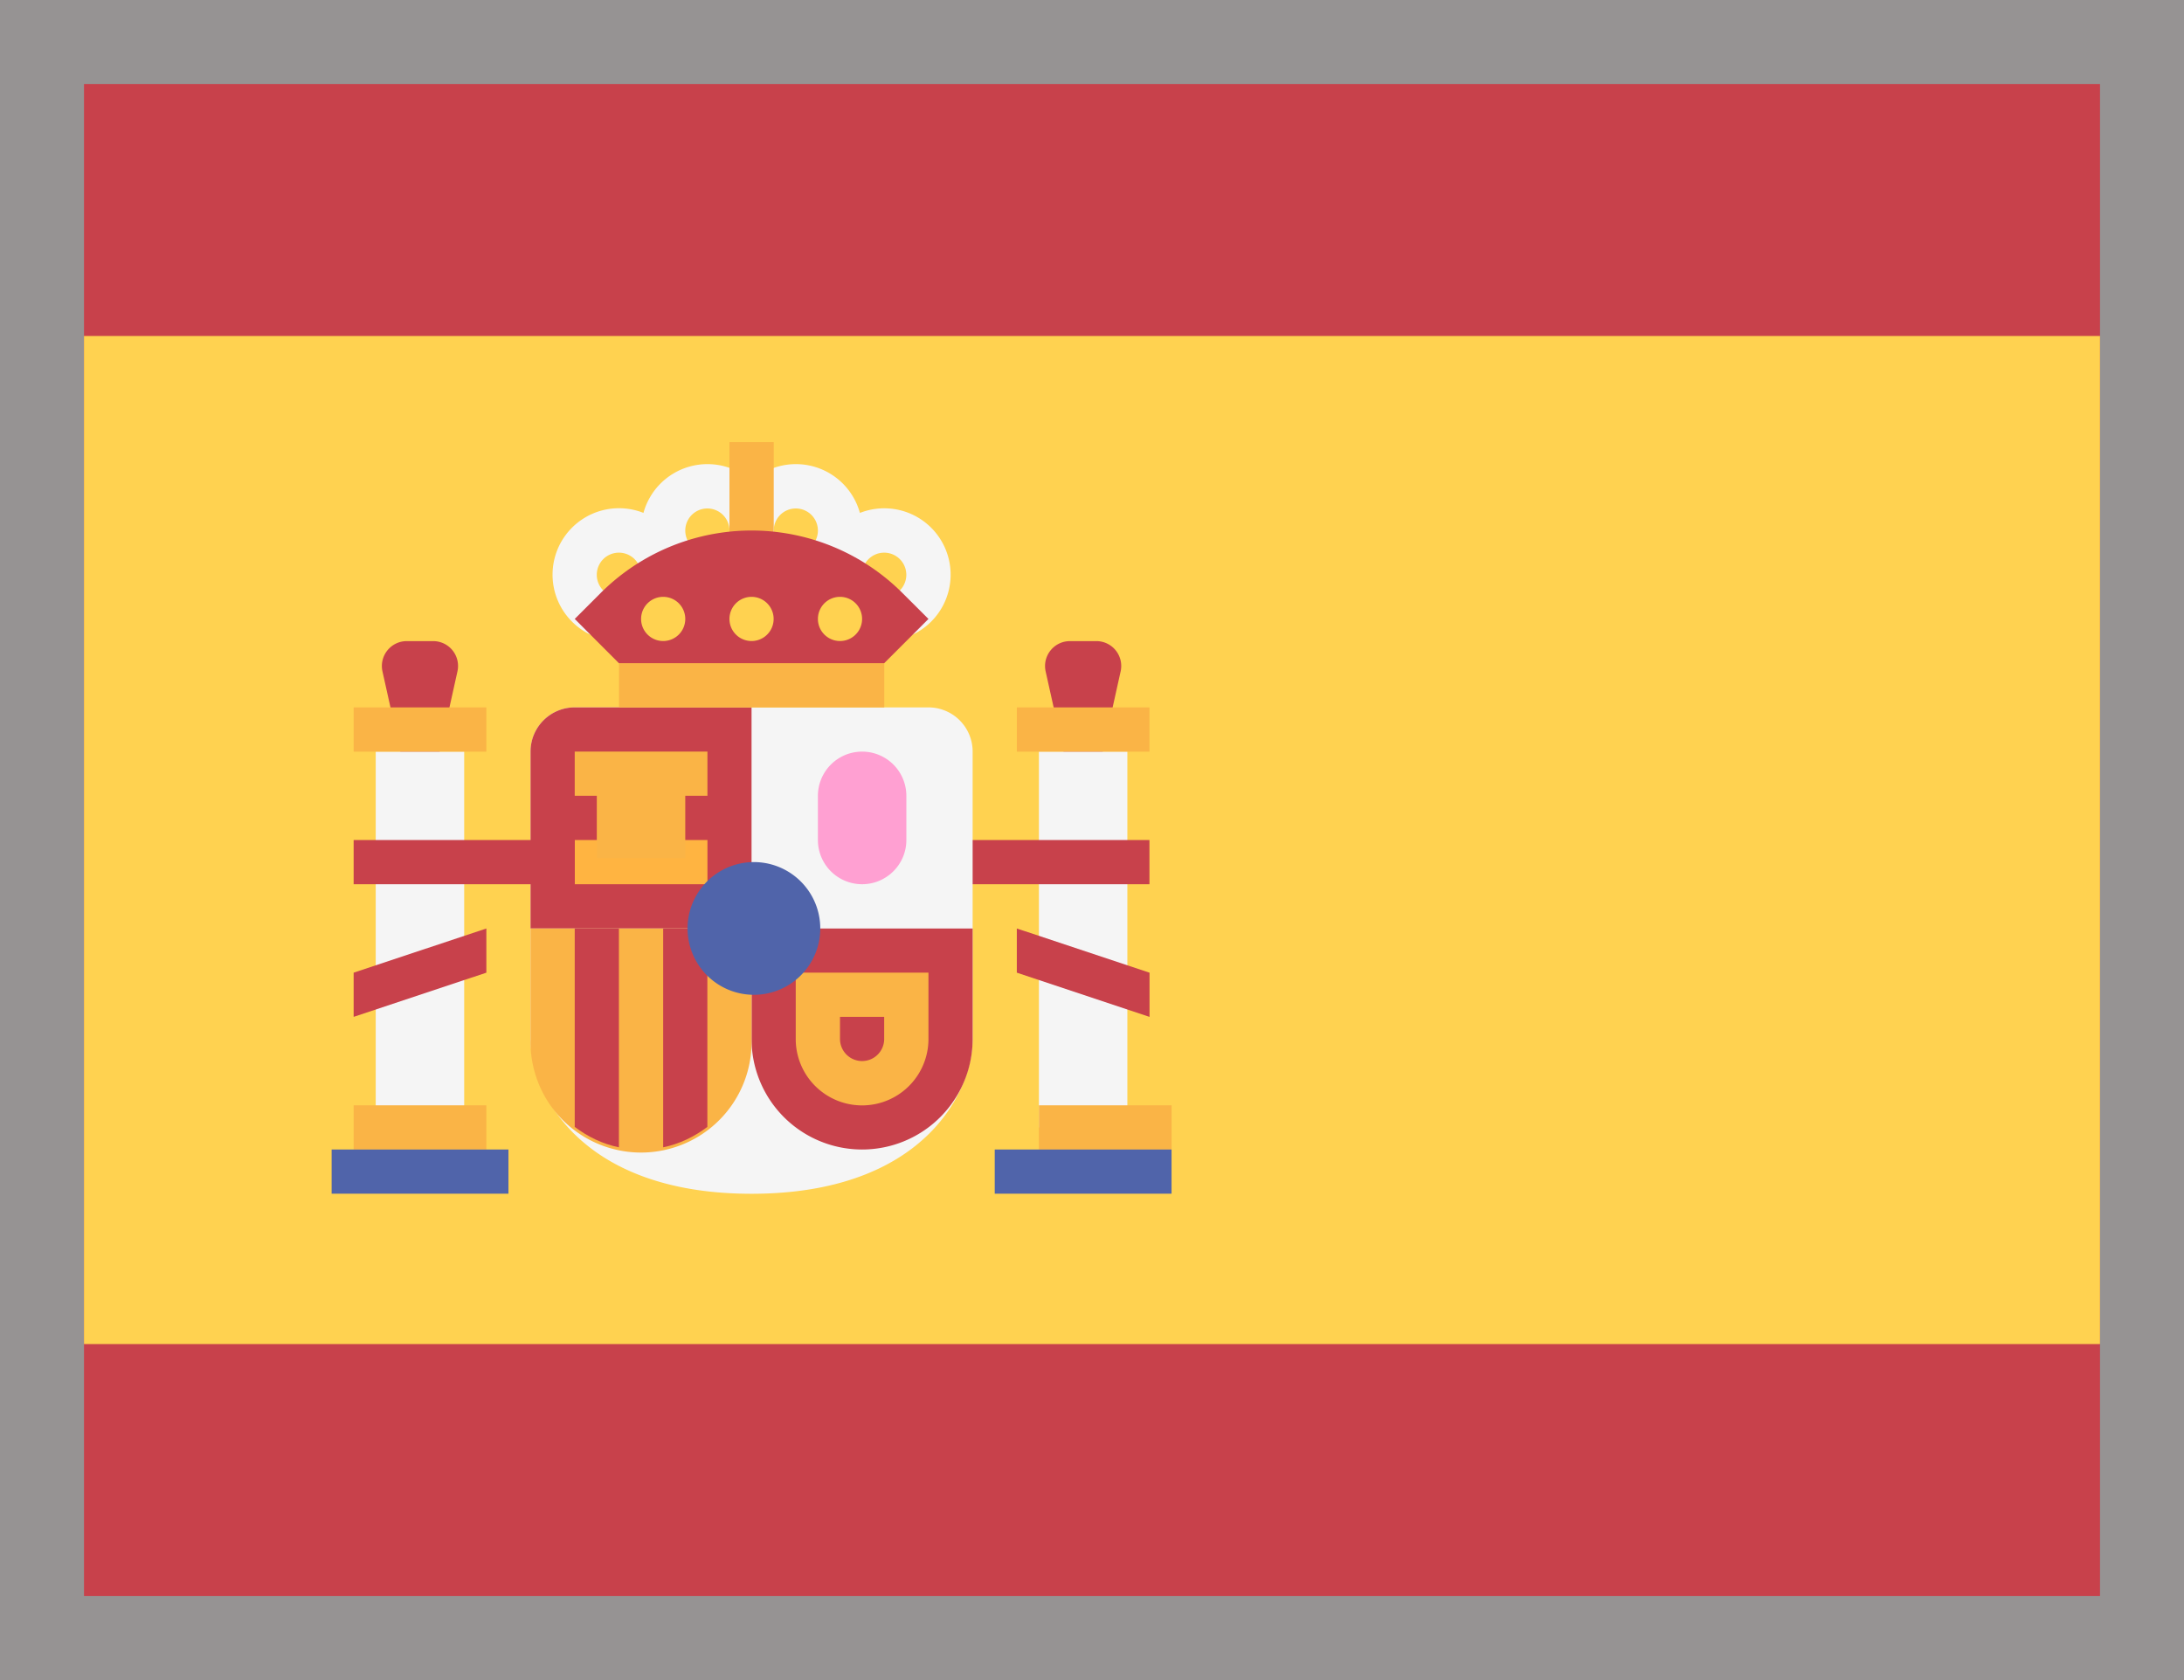
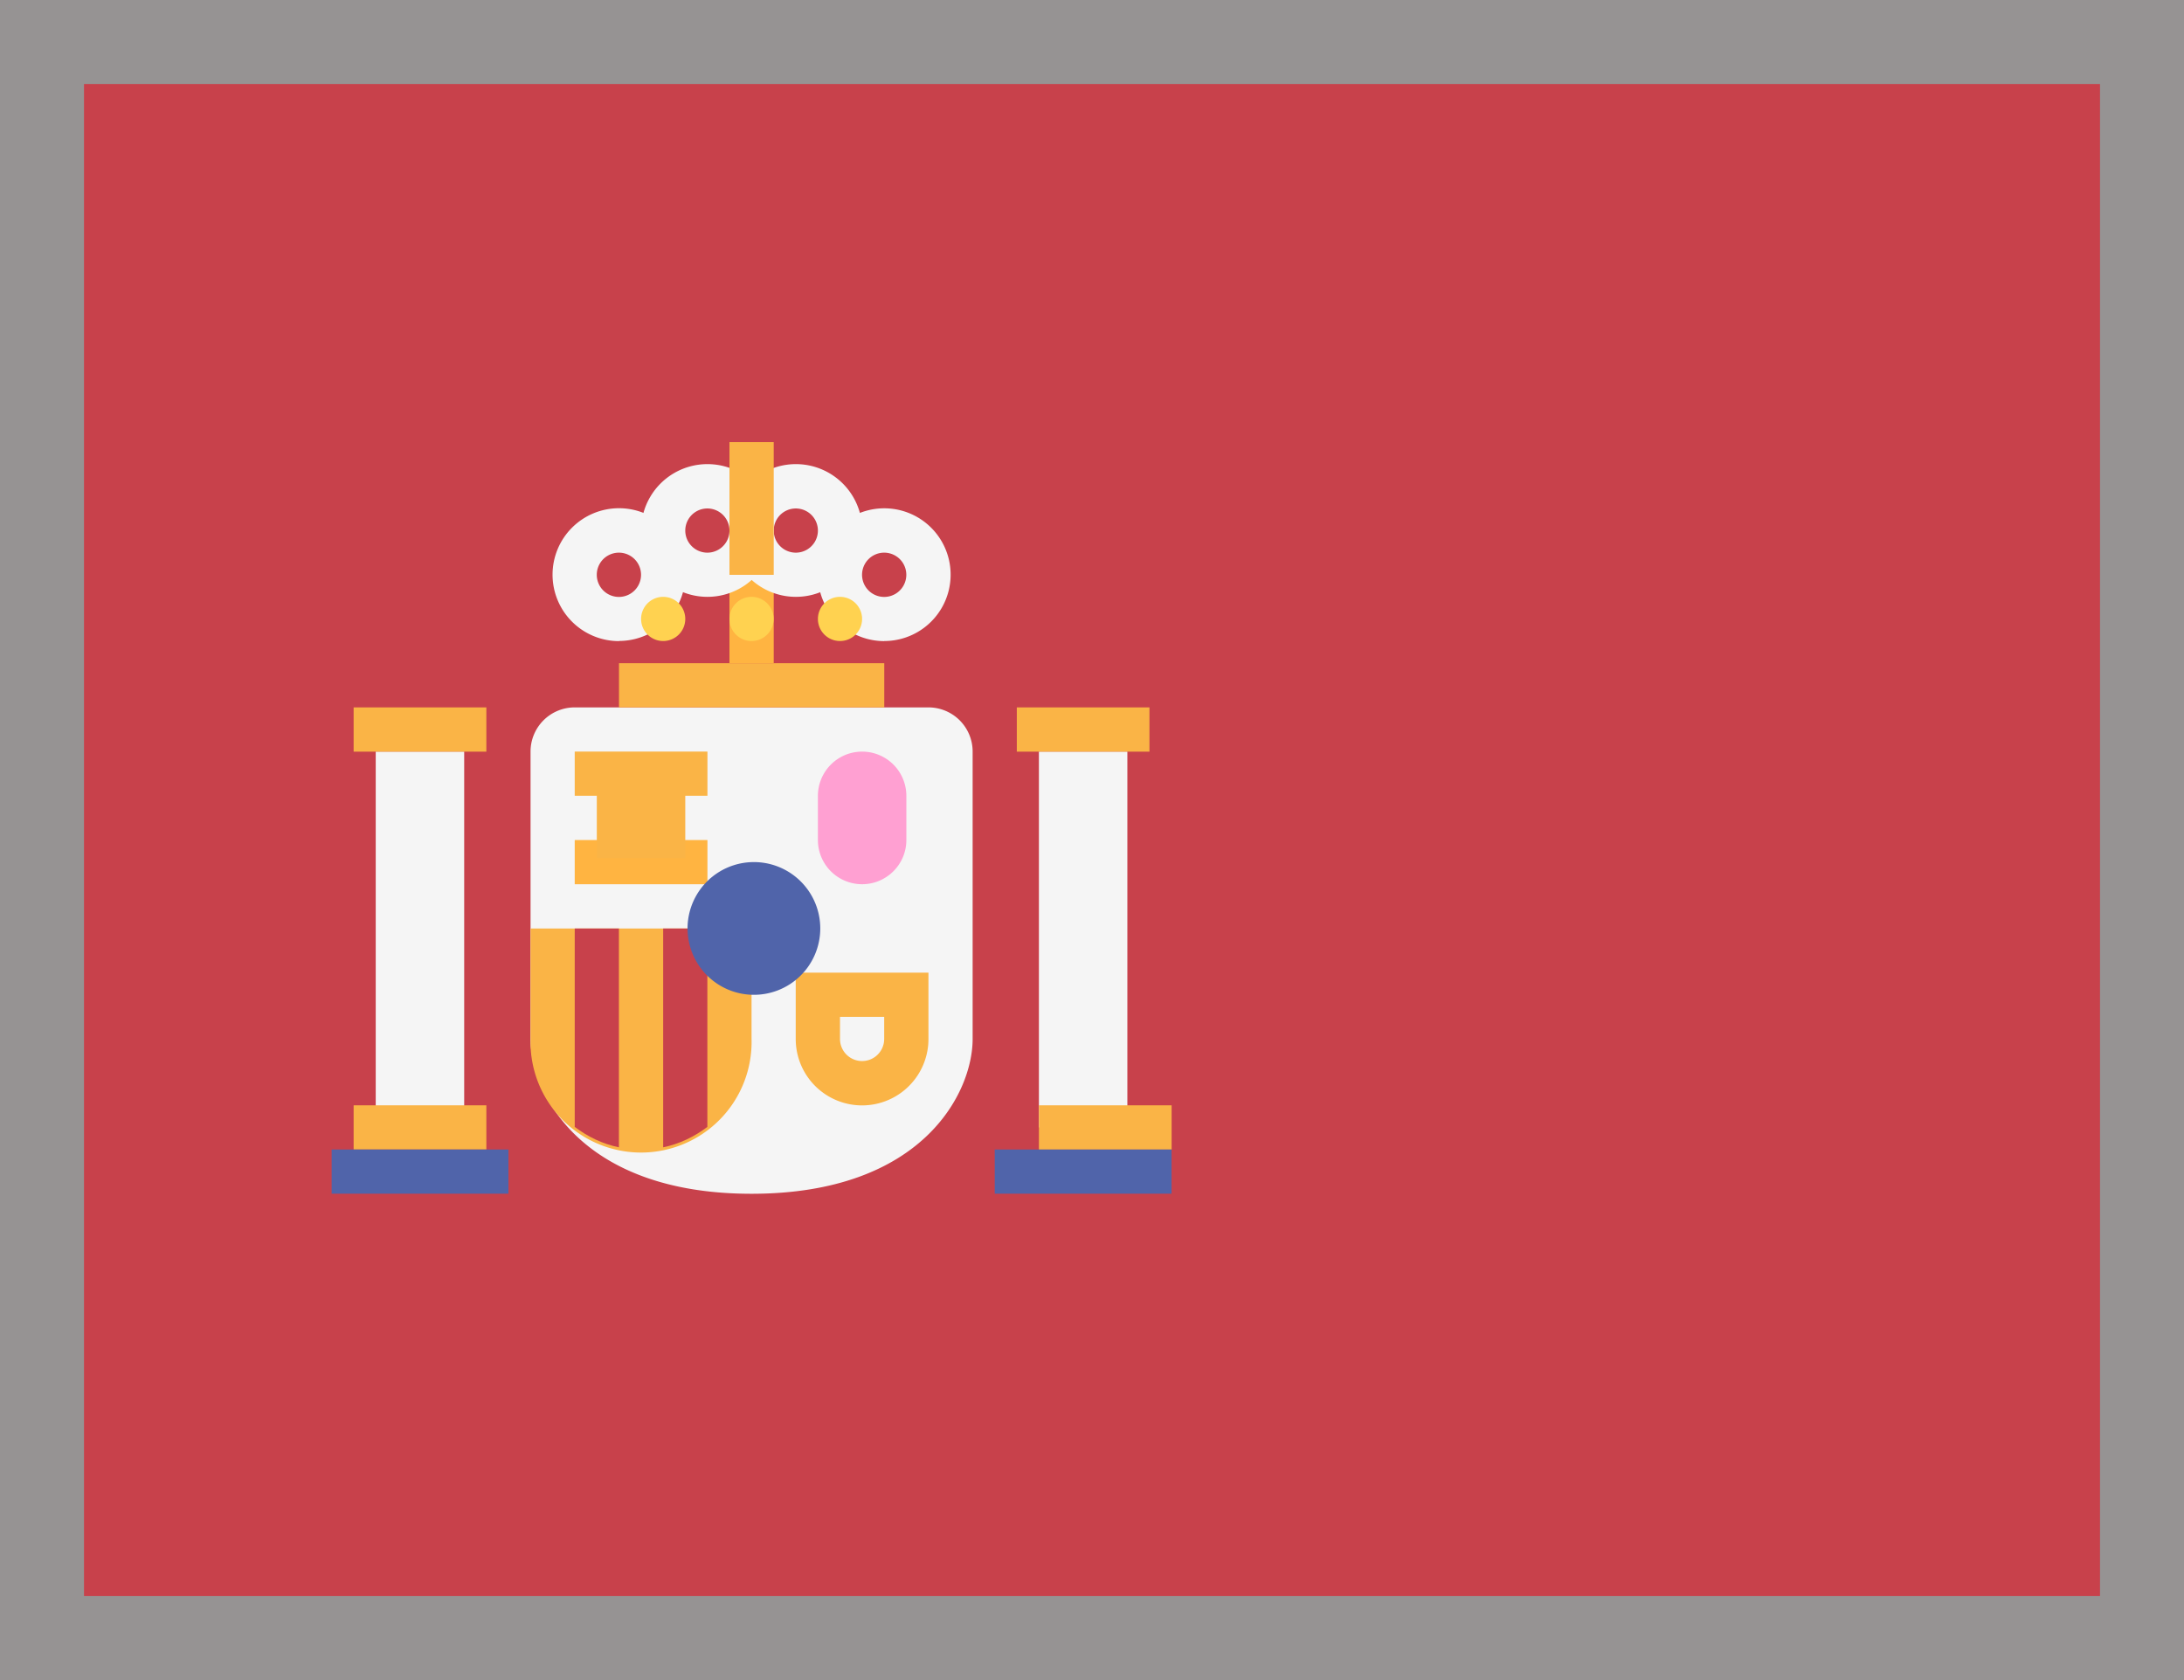
<svg xmlns="http://www.w3.org/2000/svg" width="26" height="20" fill="none">
  <rect width="100%" height="100%" fill="#333333" stroke="none" />
  <path d="M.448 20h25.104c.247 0 .448-.236.448-.526V.526c0-.29-.2-.526-.448-.526H.448C.201 0 0 .236 0 .526v18.948c0 .29.2.526.448.526z" fill="#C8414B" />
  <path fill="#C8414B" stroke="#969393" d="M.5.5h25v19H.5z" />
-   <path d="M25 4H1v12h24V4z" fill="#FFD250" />
  <path d="M12.895 10l.446-2.008a.296.296 0 00-.29-.36h-.313c-.19 0-.33.175-.29.36L12.895 10z" fill="#C8414B" />
  <path d="M13.421 8.947h-1.053v4.474h1.053V8.947z" fill="#F5F5F5" />
  <path d="M13.684 8.421h-1.579v.527h1.579V8.42z" fill="#FAB446" />
-   <path d="M13.684 10h-2.631v.526h2.631V10zm0 2.105l-1.579-.526v-.526l1.58.526v.526zM5 10l.446-2.008a.296.296 0 00-.289-.36h-.314c-.19 0-.33.175-.29.36L5 10z" fill="#C8414B" />
  <path d="M6.842 8.421a.526.526 0 00-.526.526v3.421c0 .64.597 1.843 2.631 1.843 2.035 0 2.632-1.203 2.632-1.843v-3.42a.526.526 0 00-.526-.527h-4.21z" fill="#F5F5F5" />
-   <path d="M8.947 11.053H6.316V8.947c0-.29.235-.526.526-.526h2.105v2.632zm0 0h2.632v1.315a1.316 1.316 0 11-2.632 0v-1.315z" fill="#C8414B" />
  <path d="M6.316 11.053h2.631v1.315a1.316 1.316 0 11-2.631 0v-1.315z" fill="#FAB446" />
  <path d="M8.421 13.415v-2.362h-.526v2.605c.195-.04.372-.127.526-.243zm-1.053.243v-2.605h-.526v2.362c.154.116.33.203.526.243z" fill="#C8414B" />
  <path d="M8.421 10H6.842v.526h1.58V10z" fill="#FFB441" />
  <path d="M8.421 8.947H6.842v.526h1.58v-.526z" fill="#FAB446" />
  <path d="M8.158 9.26H7.105v.954h1.053V9.26z" fill="#FAB446" />
  <path d="M5.526 8.947H4.473v4.474h1.053V8.947z" fill="#F5F5F5" />
  <path d="M5.79 13.158H4.21v.526h1.58v-.526zm0-4.737H4.21v.527h1.58V8.42z" fill="#FAB446" />
  <path d="M6.053 13.684H3.948v.526h2.105v-.526z" fill="#5064AA" />
  <path d="M13.947 13.158h-1.579v.527h1.58v-.527z" fill="#FAB446" />
  <path d="M13.947 13.684h-2.105v.526h2.105v-.526z" fill="#5064AA" />
  <path d="M10.527 7.895H7.369v.526h3.158v-.526z" fill="#FAB446" />
  <path d="M9.21 6.316h-.526v1.579h.527V6.316z" fill="#FFB441" />
  <path d="M8.421 7.105a.79.79 0 11.002-1.58.79.79 0 01-.002 1.58zm0-1.052a.263.263 0 100 .526.263.263 0 000-.526z" fill="#F5F5F5" />
  <path d="M9.474 7.105a.79.79 0 11.002-1.58.79.79 0 01-.002 1.58zm0-1.052a.263.263 0 100 .526.263.263 0 000-.526z" fill="#F5F5F5" />
  <path d="M10.526 7.632a.79.79 0 11.002-1.581.79.79 0 01-.002 1.58zm0-1.053a.263.263 0 100 .527.263.263 0 000-.527zM7.368 7.632A.79.79 0 117.37 6.05a.79.79 0 01-.002 1.58zm0-1.053a.263.263 0 100 .527.263.263 0 000-.527z" fill="#F5F5F5" />
  <path d="M10.526 12.105v.263a.263.263 0 01-.526 0v-.263h.526zm.527-.526h-1.58v.79a.79.79 0 001.58 0v-.79z" fill="#FAB446" />
  <path d="M10.263 10.526A.526.526 0 019.737 10v-.526a.526.526 0 011.053 0V10c0 .29-.236.526-.527.526z" fill="#FFA0D2" />
  <path d="M8.947 11.842a.79.79 0 100-1.579.79.79 0 000 1.579z" fill="#5064AA" />
  <path d="M9.21 5.263h-.526v1.58h.527v-1.58z" fill="#FAB446" />
-   <path d="M7.368 7.895l-.526-.527.308-.308a2.541 2.541 0 013.594 0l.309.308-.527.527H7.368z" fill="#C8414B" />
  <path d="M8.947 7.631a.263.263 0 100-.526.263.263 0 000 .526zm-1.052 0a.263.263 0 100-.526.263.263 0 000 .526zm2.105 0a.263.263 0 100-.526.263.263 0 000 .526z" fill="#FFD250" />
-   <path d="M6.842 10H4.21v.526h2.632V10zM4.21 12.105l1.58-.526v-.526l-1.58.526v.526z" fill="#C8414B" />
</svg>